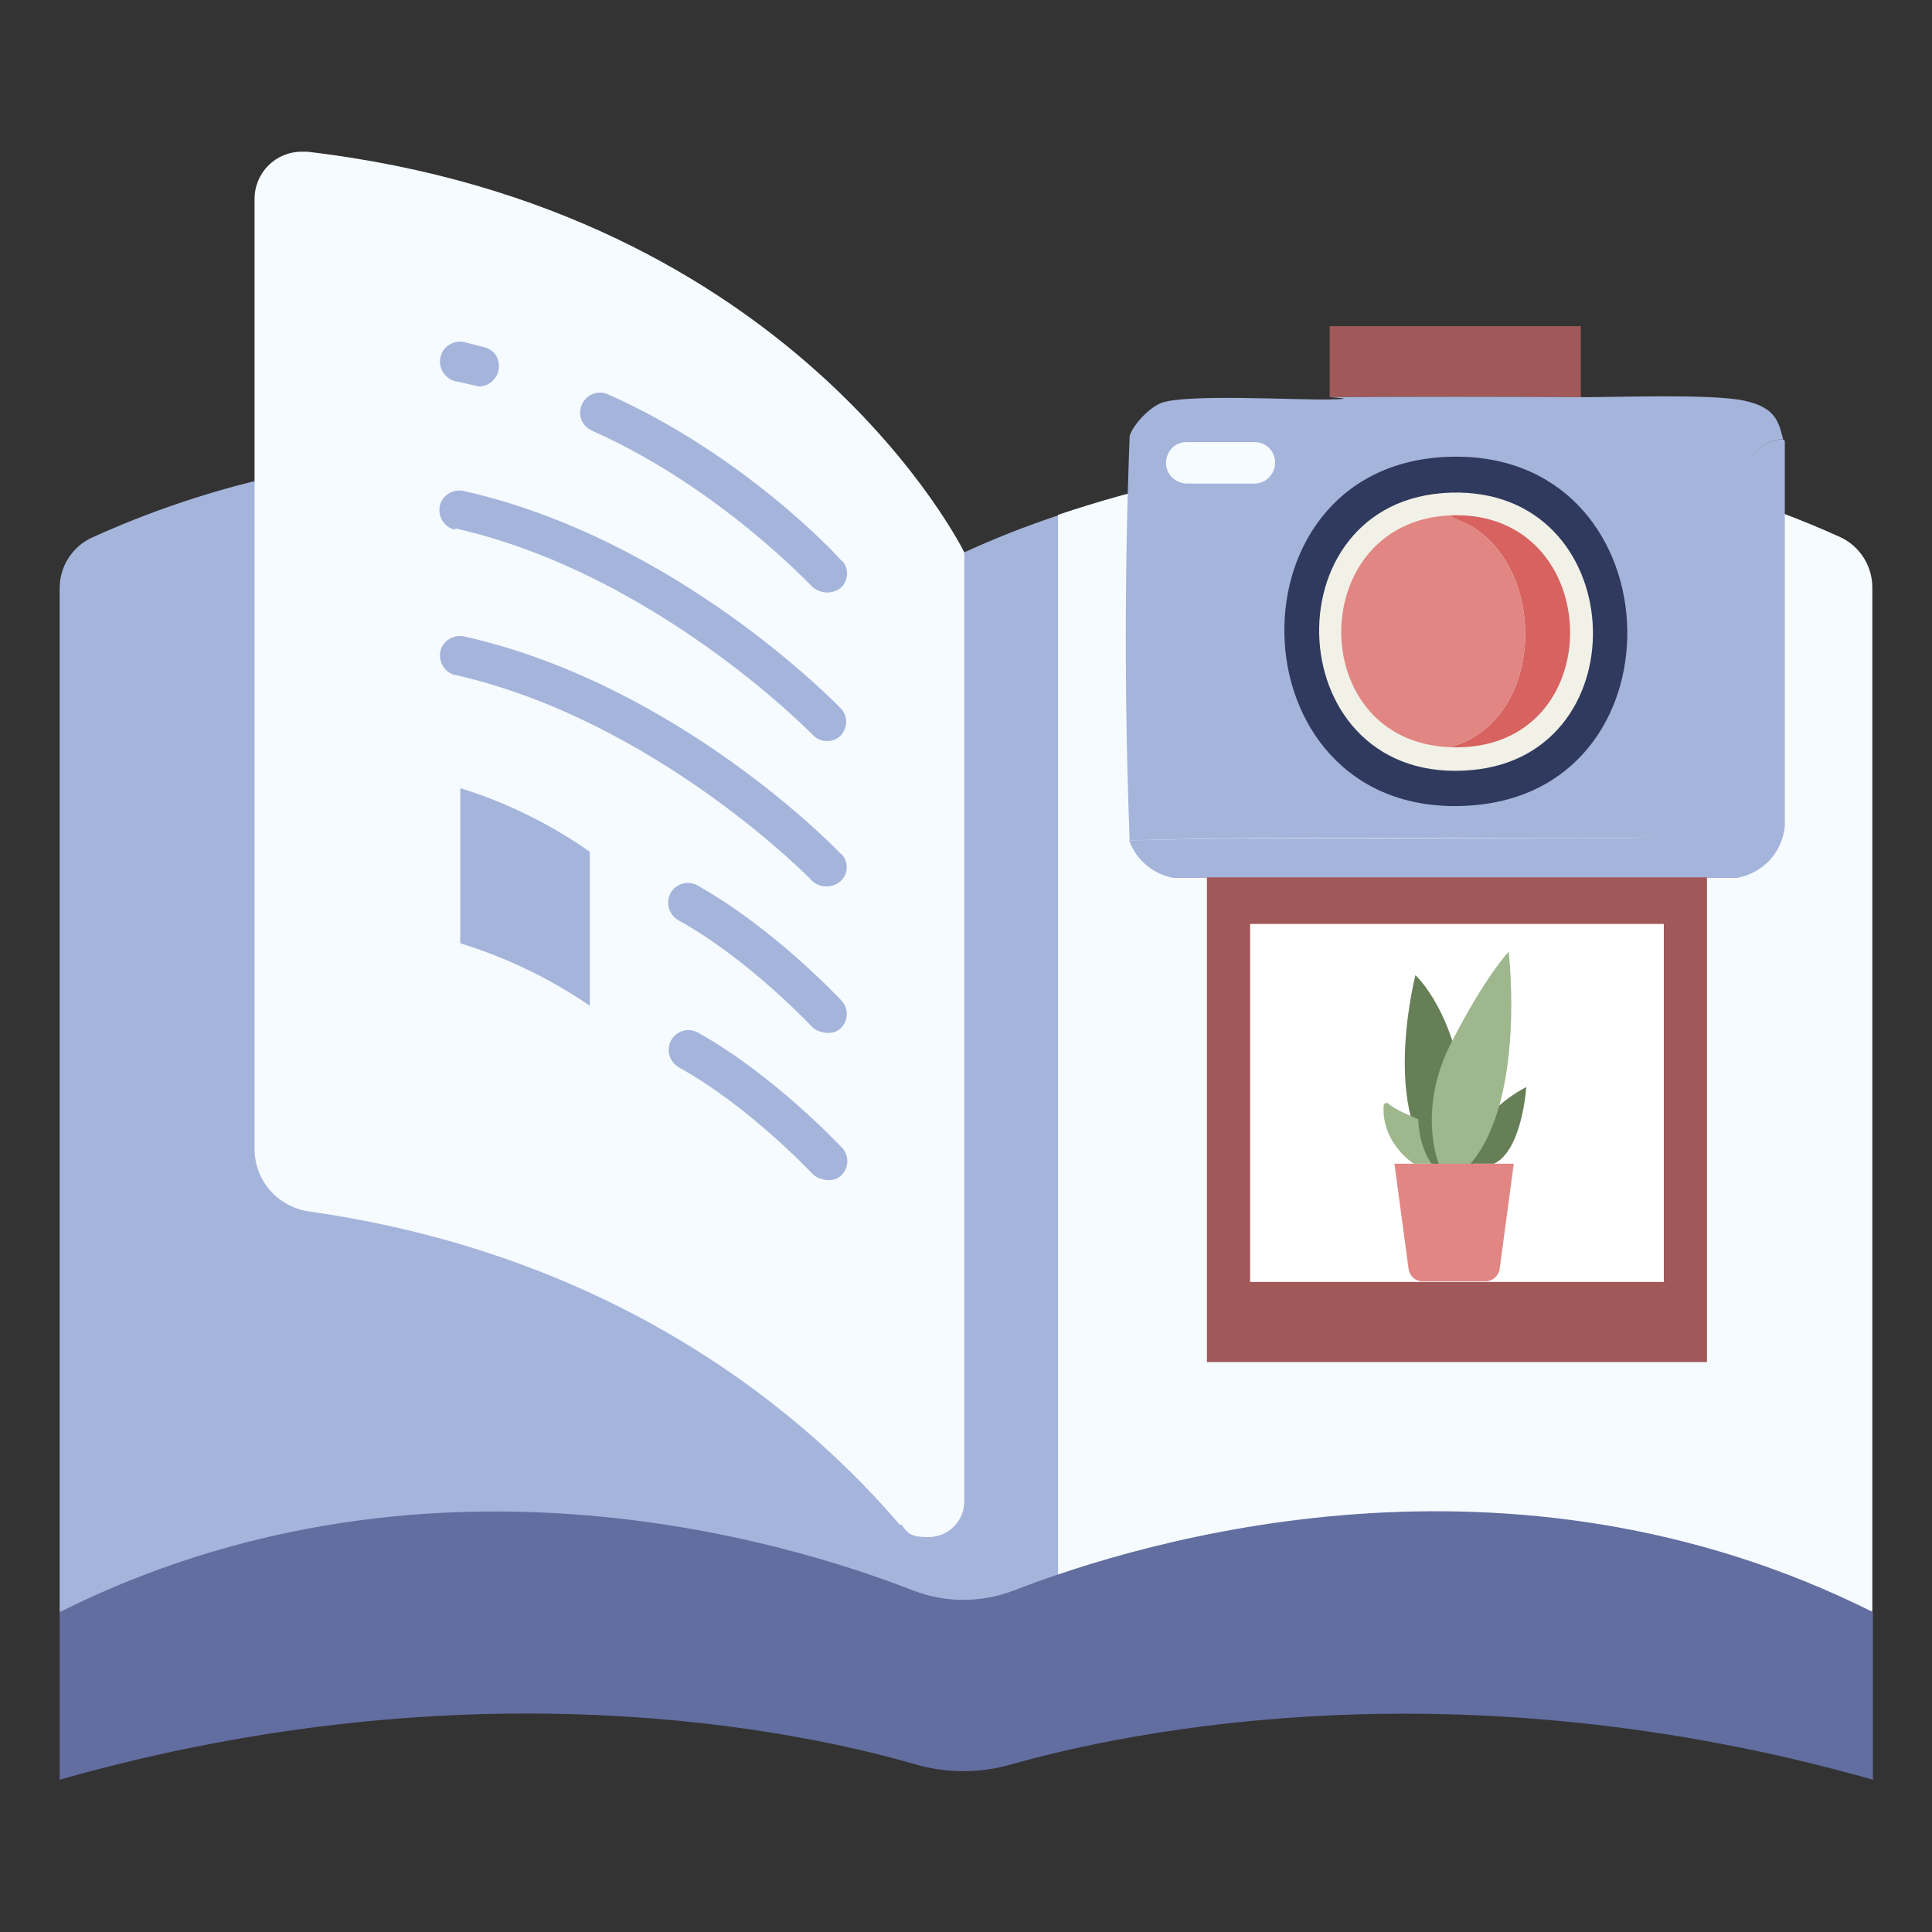
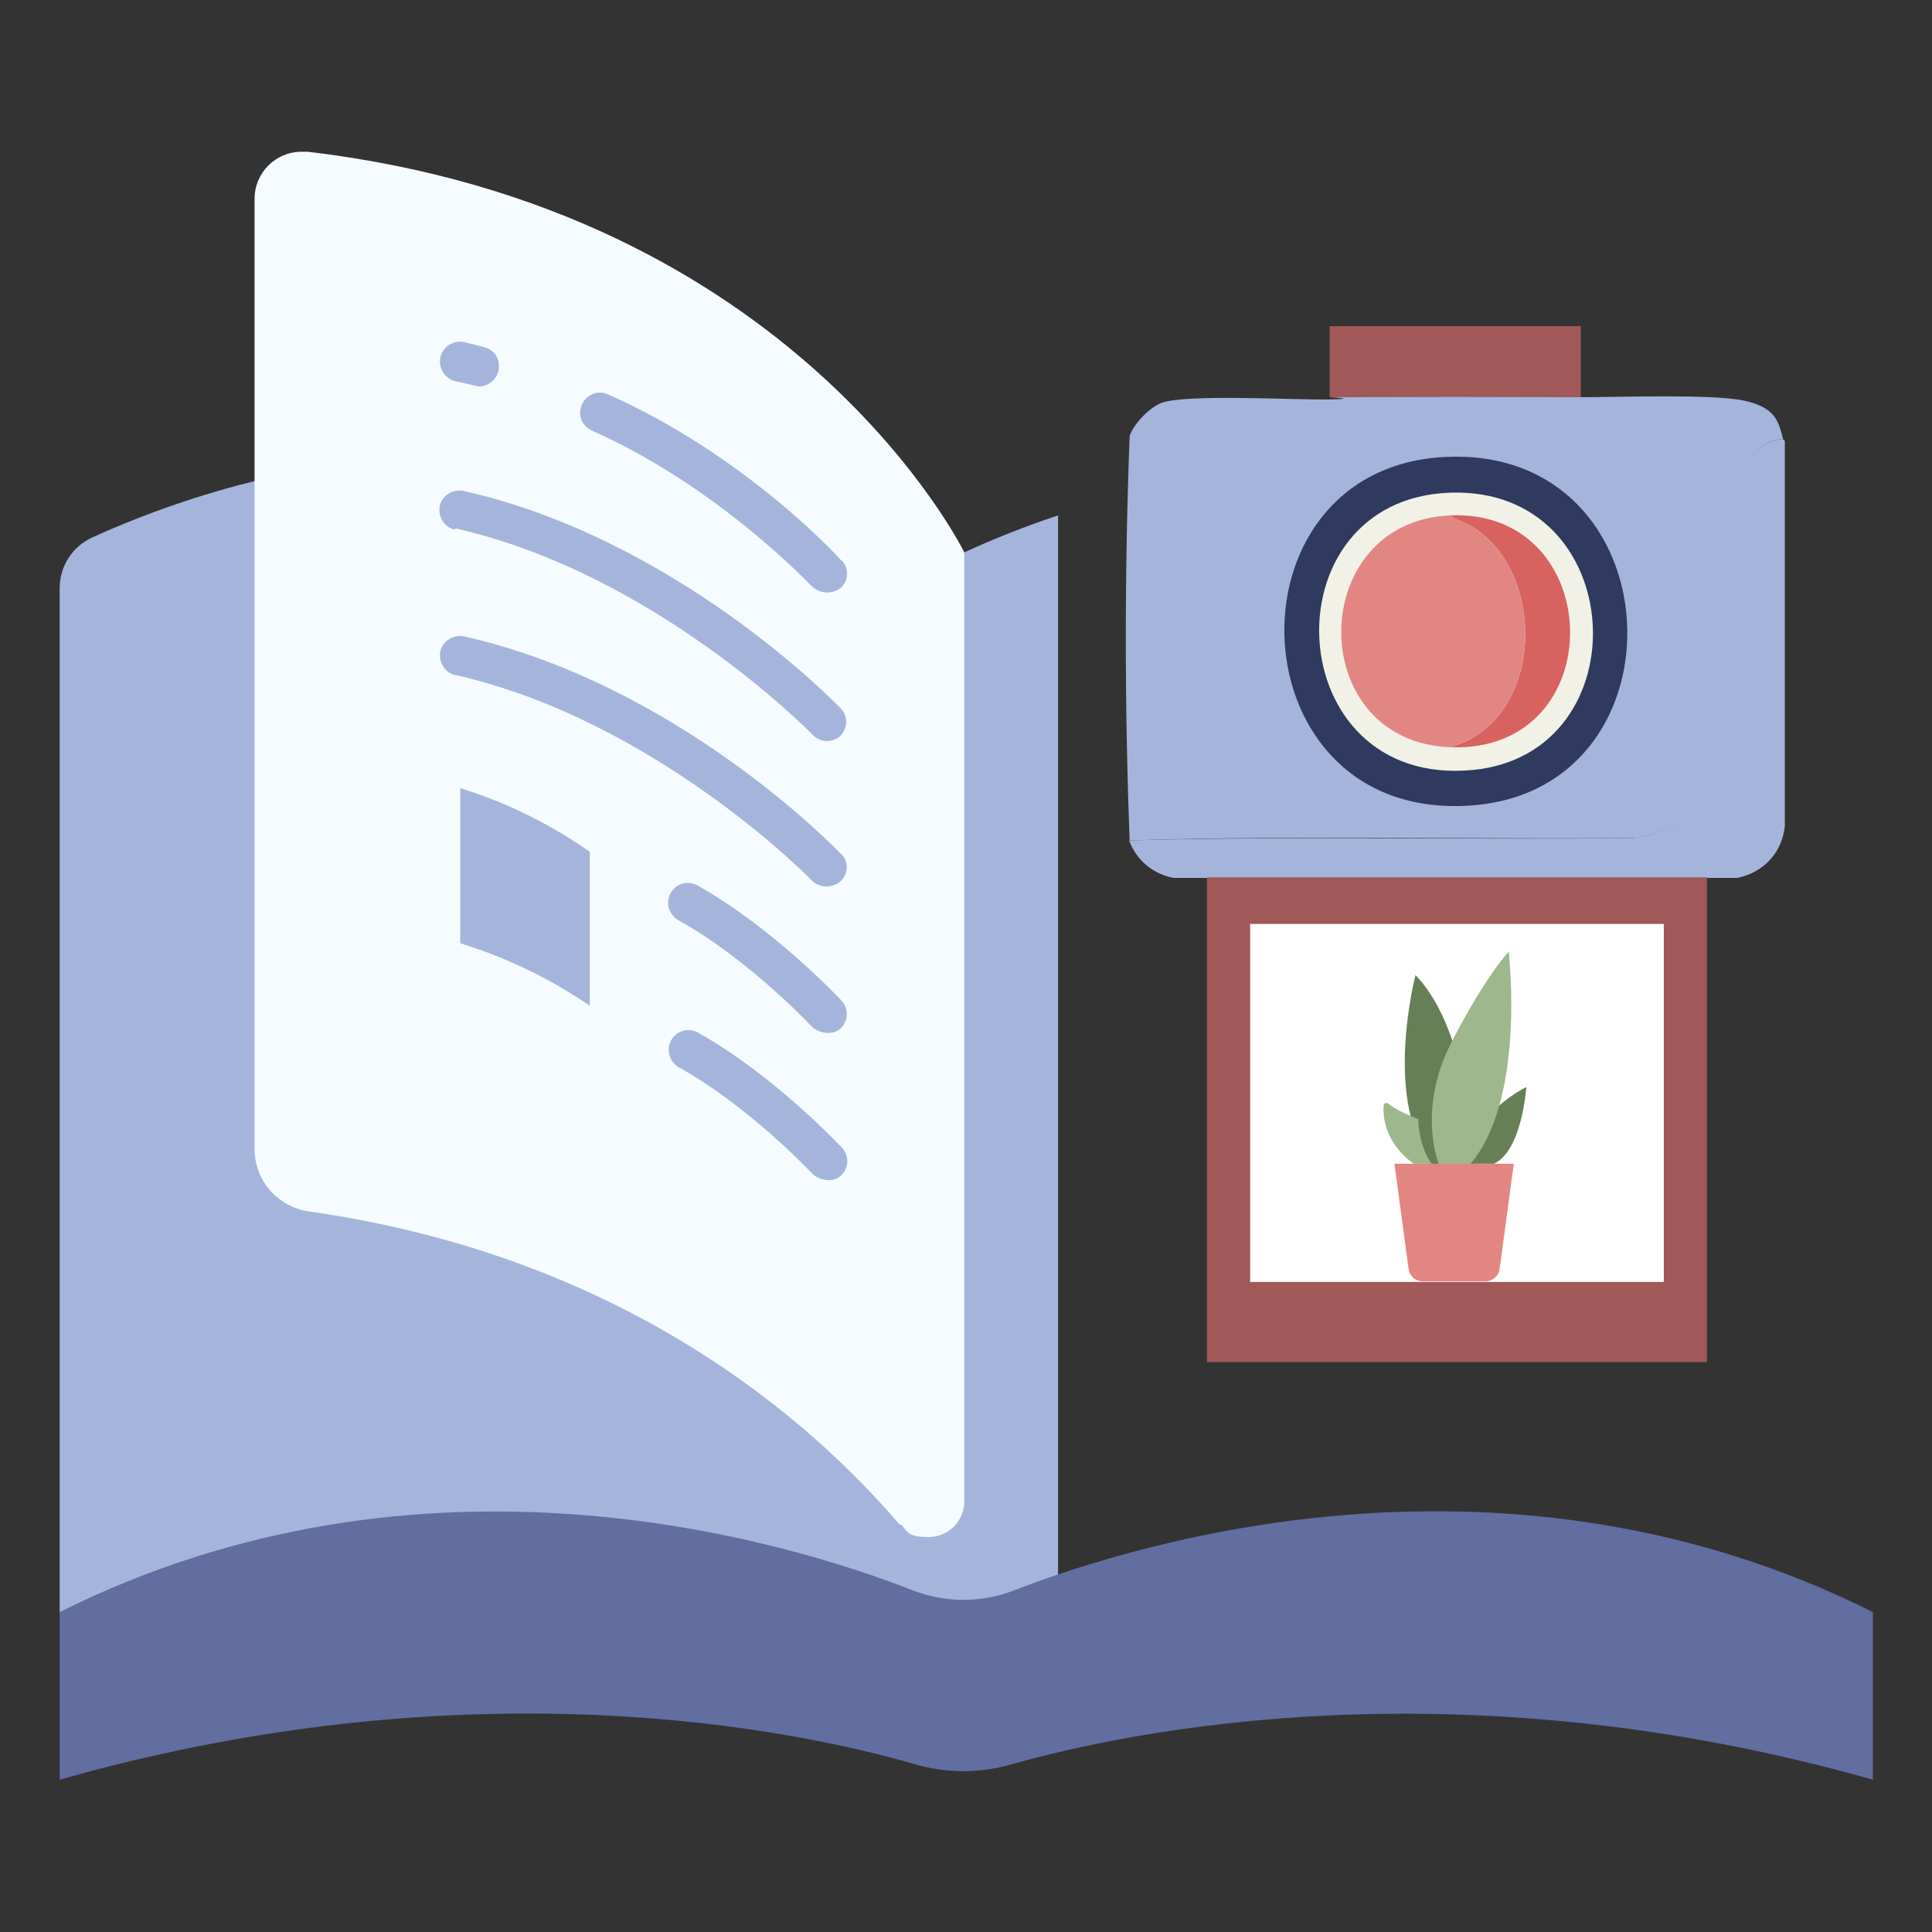
<svg xmlns="http://www.w3.org/2000/svg" id="icon" version="1.1" viewBox="0 0 340 340">
  <rect x="0" y="0" width="340" height="340" fill="#333333" stroke="none" />
  <defs>
    <style>
      .st0 {
        fill: #a5b4db;
      }

      .st1 {
        fill: #f1f1e7;
      }

      .st2 {
        fill: #fff;
      }

      .st3 {
        fill: #9eb78d;
      }

      .st4 {
        fill: #f5fbff;
      }

      .st5 {
        fill: #d7625f;
      }

      .st6 {
        fill: #626da0;
      }

      .st7 {
        fill: #e28683;
      }

      .st8 {
        fill: #677f57;
      }

      .st9 {
        fill: #2f3a5e;
      }

      .st10 {
        fill: #a05858;
      }
    </style>
  </defs>
  <g>
    <path class="st0" d="M169.5,283.7c6.1-71.9,9.6-139.6,0-186.4,0,0-75.5-38-153.3-2.7-3.5,1.6-5.7,5.1-5.7,8.9v180.2h159Z" />
-     <path class="st4" d="M169.5,283.7c4.8-78.2,9.4-160,16.7-193.1,26.7-9,81.8-21.4,137.6,3.9,3.5,1.6,5.7,5.1,5.7,8.9v180.2h-160Z" />
    <path class="st0" d="M186.2,90.7c-5.7,1.9-11.3,4.1-16.7,6.6v186.4h16.7V90.7Z" />
    <path class="st6" d="M160.7,279.9c-22.8-8.9-86.4-28.1-150.2,3.8v29.5c72.9-20.7,129.9-8.7,150.6-2.7,5.5,1.6,11.3,1.6,16.9,0,20.9-5.9,78.6-18,151.6,2.7v-29.5c-63.9-32-128.2-12.7-151.2-3.8-5.7,2.2-12,2.2-17.7,0h0Z" />
    <path class="st4" d="M158.4,268.4c-15.6-18.3-48.4-47.3-104-55.2-5.5-.8-9.6-5.4-9.6-11V35c0-4.6,3.7-8.3,8.3-8.3h1c86,10.1,115.6,70.5,115.6,70.5v167c0,3.5-2.8,6.3-6.3,6.3s-3.6-.8-4.8-2.2h-.2Z" />
    <path class="st0" d="M81,166c8.1,2.5,15.8,6.2,22.8,11v-27.1c-7-4.9-14.7-8.7-22.8-11.2v27.3Z" />
    <path class="st0" d="M80.2,67.1c1.1.2,3.8.9,4.1.9,1.9,0,3.5-1.6,3.5-3.5s-1.1-3-2.6-3.4c-1.2-.3-2.3-.6-3.5-.9-1.9-.4-3.8.8-4.2,2.7-.4,1.9.8,3.7,2.6,4.2h0Z" />
    <path class="st0" d="M104.2,75.8c22.5,10,38.6,27.4,38.8,27.5,1.4,1.2,3.4,1.3,4.9.2,1.4-1.2,1.6-3.4.3-4.8h-.1c-.7-.9-17.2-18.7-41.1-29.3-1.8-.8-3.8,0-4.6,1.8s0,3.8,1.8,4.6h0Z" />
    <path class="st0" d="M80.2,93c35.2,8,62.5,36,62.8,36.3,1.3,1.4,3.5,1.5,4.9.2h0c1.3-1.4,1.4-3.5,0-4.9-1.2-1.2-29-29.8-66.3-38.2-1.9-.4-3.8.8-4.2,2.6-.4,1.9.8,3.8,2.6,4.2h0l.2-.2Z" />
    <path class="st0" d="M80.2,118.8c35.2,8,62.6,36,62.8,36.3,1.4,1.2,3.5,1.2,4.9,0,1.4-1.3,1.5-3.4.2-4.8h-.1c-1.2-1.3-29-29.9-66.3-38.3-1.9-.4-3.8.8-4.2,2.6-.4,1.9.8,3.8,2.6,4.2h.1Z" />
    <path class="st0" d="M122.7,155.8c-1.7-.9-3.8-.3-4.7,1.4-.9,1.7-.3,3.7,1.3,4.7,12.5,6.9,23.6,18.8,23.7,18.9.7.7,3.3,1.7,4.9.2,1.4-1.3,1.5-3.5.2-4.9h0c-.5-.5-12-12.8-25.4-20.3h0Z" />
    <path class="st0" d="M148,206.9c1.4-1.3,1.5-3.5.2-4.9h0c-.5-.5-12-12.8-25.4-20.3-1.7-.9-3.8-.3-4.7,1.4-.9,1.7-.3,3.7,1.3,4.7,12.5,6.9,23.6,18.8,23.7,18.9.7.7,3.3,1.7,4.9.2h0Z" />
  </g>
  <g>
    <path class="st0" d="M313.7,77.3s.3.1.4.3v67.8c-.5,4.7-3.8,8.2-8.4,9.1h-99.2c-3.6-.7-6.5-3.1-7.8-6.6,29.5-.8,59.2-.1,88.8-.4,30.1-5.2,16.6-42.9,19.6-64.2.4-3.1,3.4-5.9,6.6-6Z" />
    <path class="st10" d="M278.3,69.9c-14.4-.1-30-.1-44.3,0v-12.5h44.2v12.5Z" />
    <path class="st10" d="M240.4,62.8h31.4c.4.2.4,3.5.3,3.8-.6,1.4-28.2-.5-31.7.3v-4Z" />
    <path class="st0" d="M278.3,69.9c6.5,0,23-.6,28.6.6s6.1,3.7,6.9,6.8c-3.2,0-6.2,2.9-6.6,6-3,21.3,10.6,59-19.6,64.2-29.6.2-59.2-.5-88.8.4-.9-23.5-.9-47.6,0-71.2.7-2.1,3.5-5,5.6-5.8,4.4-1.6,23.4-.5,29.4-.6s0-.4.3-.4c14.3-.1,29.8-.1,44.3,0Z" />
-     <path class="st4" d="M208.9,77.8h11.9c2,0,3.6,1.6,3.6,3.6h0c0,2-1.6,3.7-3.6,3.7h-11.9c-2,0-3.7-1.6-3.7-3.6h0c0-2.1,1.6-3.7,3.6-3.7Z" />
    <path class="st9" d="M254.7,80.4c40-1.6,42.7,58,4.8,61.3-42.4,3.7-45.1-59.7-4.8-61.3Z" />
    <path class="st1" d="M255.3,86.7c31.5-1,33.8,45.9,3.9,48.8-34.2,3.3-36.5-47.8-3.9-48.8Z" />
    <path class="st5" d="M255.2,131.5c16.7-4.6,17.3-31.2,3.4-39.1-1.1-.6-2.4-.9-3.4-1.7,27.7-1.2,28.6,41.9,0,40.8Z" />
    <path class="st7" d="M255.2,90.7c1,.7,2.3,1,3.4,1.7,13.9,7.9,13.3,34.5-3.4,39.1-25.7-1-25.4-39.7,0-40.8Z" />
    <path class="st7" d="M251.8,94c.4,0,3.3,0,3.4,0,.2,1.8-1,4.9,1.9,3.9s1.2-1.5,2-1.7c2.9-.6,5,2.3,3.6,4.9s-4,.9-4.2,1.1-.4,2.4-.6,2.8c-1.6,4.2-5,7.3-9.3,8.7s-3.3.4-3.7.6c-.7.3.1,2.8-.6,3.1s-4.1-.2-5.1,0c.1-4.7-1.2-9.3.5-13.9,1.7-4.6,7.1-9.2,12-9.6Z" />
  </g>
  <rect class="st10" x="212.4" y="154.4" width="88" height="85.3" />
  <rect class="st2" x="220" y="162.6" width="72.8" height="63" />
  <g>
    <path class="st8" d="M249.1,171.6s-5.9,22.7,3.2,33.2h7s-.4-23.1-10.2-33.2Z" />
    <path class="st8" d="M257.3,204.8s1.9-8.6,11.3-13.5c0,0-.7,11.2-5.7,13.5h-5.7Z" />
    <path class="st3" d="M243.5,194.6c0-.3.2-.5.5-.5.1,0,.2,0,.3.1.7.6,2,1.4,4.7,2.5,5,2,5.2,8.1,5.2,8.1h-5.4s-5.7-3.6-5.3-10.2Z" />
    <path class="st8" d="M249.6,197c0,1.1.3,5,2.4,7.9h2.2s0-5.8-4.6-7.9Z" />
    <path class="st3" d="M253.2,204.8s-3.9-9.4,2.2-21.3c6.1-11.9,10.1-16,10.1-16,0,0,3.1,26-6.8,37.4h-5.5Z" />
    <path class="st7" d="M245.4,204.8l2.5,18.6c.2,1.2,1.2,2.1,2.5,2.1h11c1.2,0,2.3-.9,2.5-2.1l2.5-18.6h-20.9Z" />
  </g>
</svg>